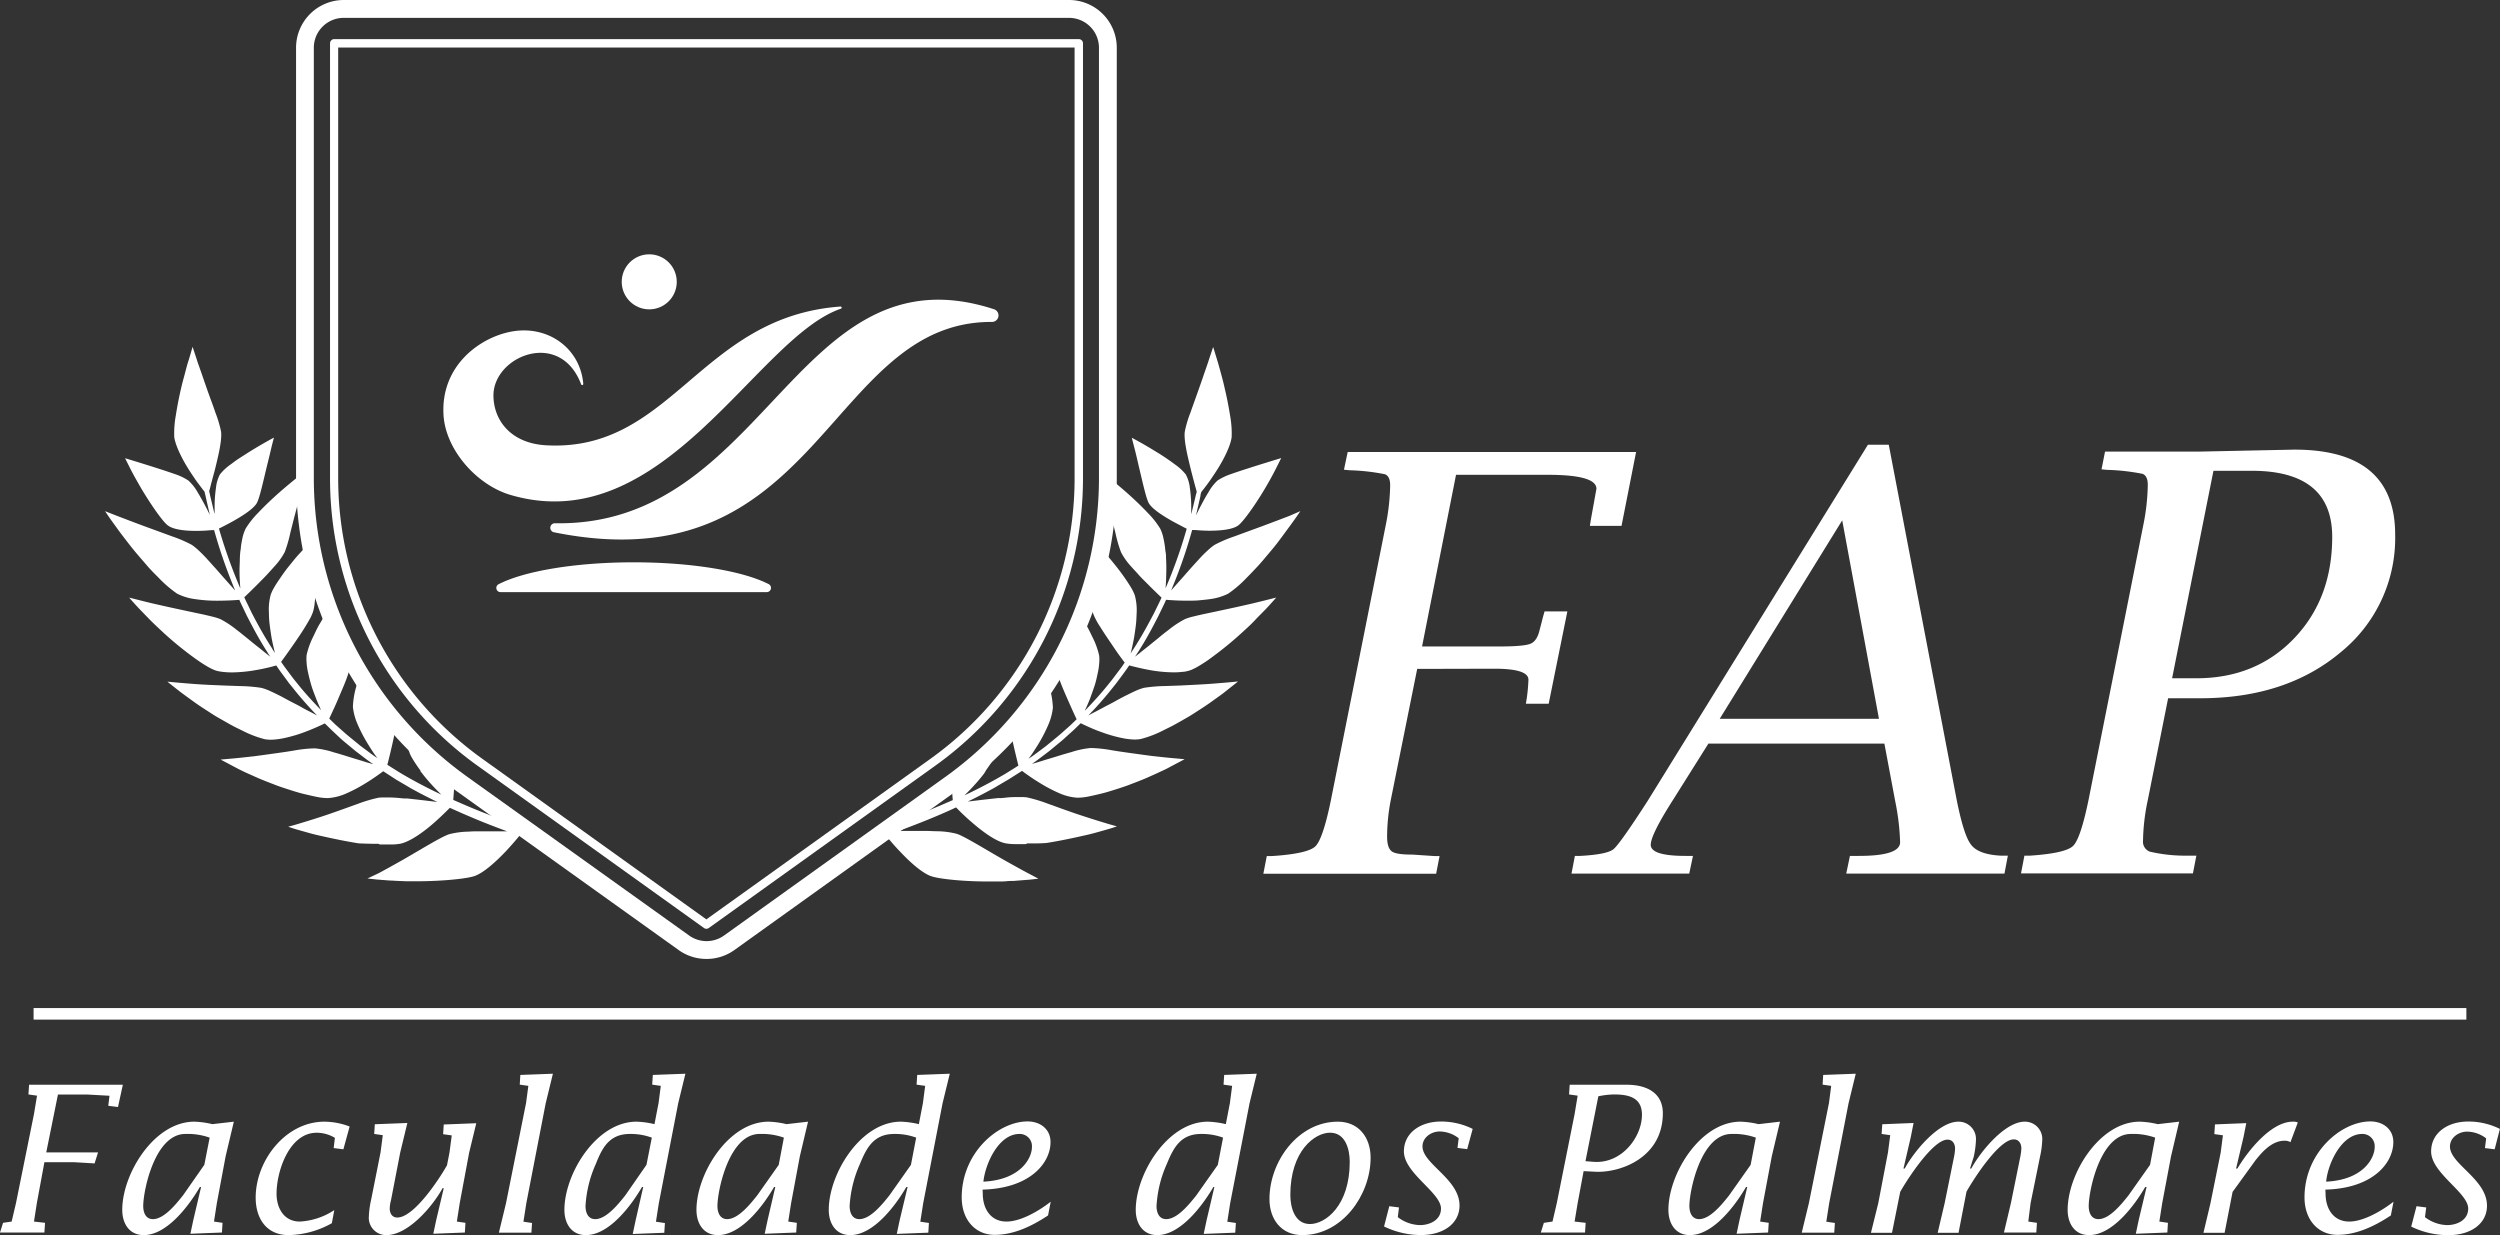
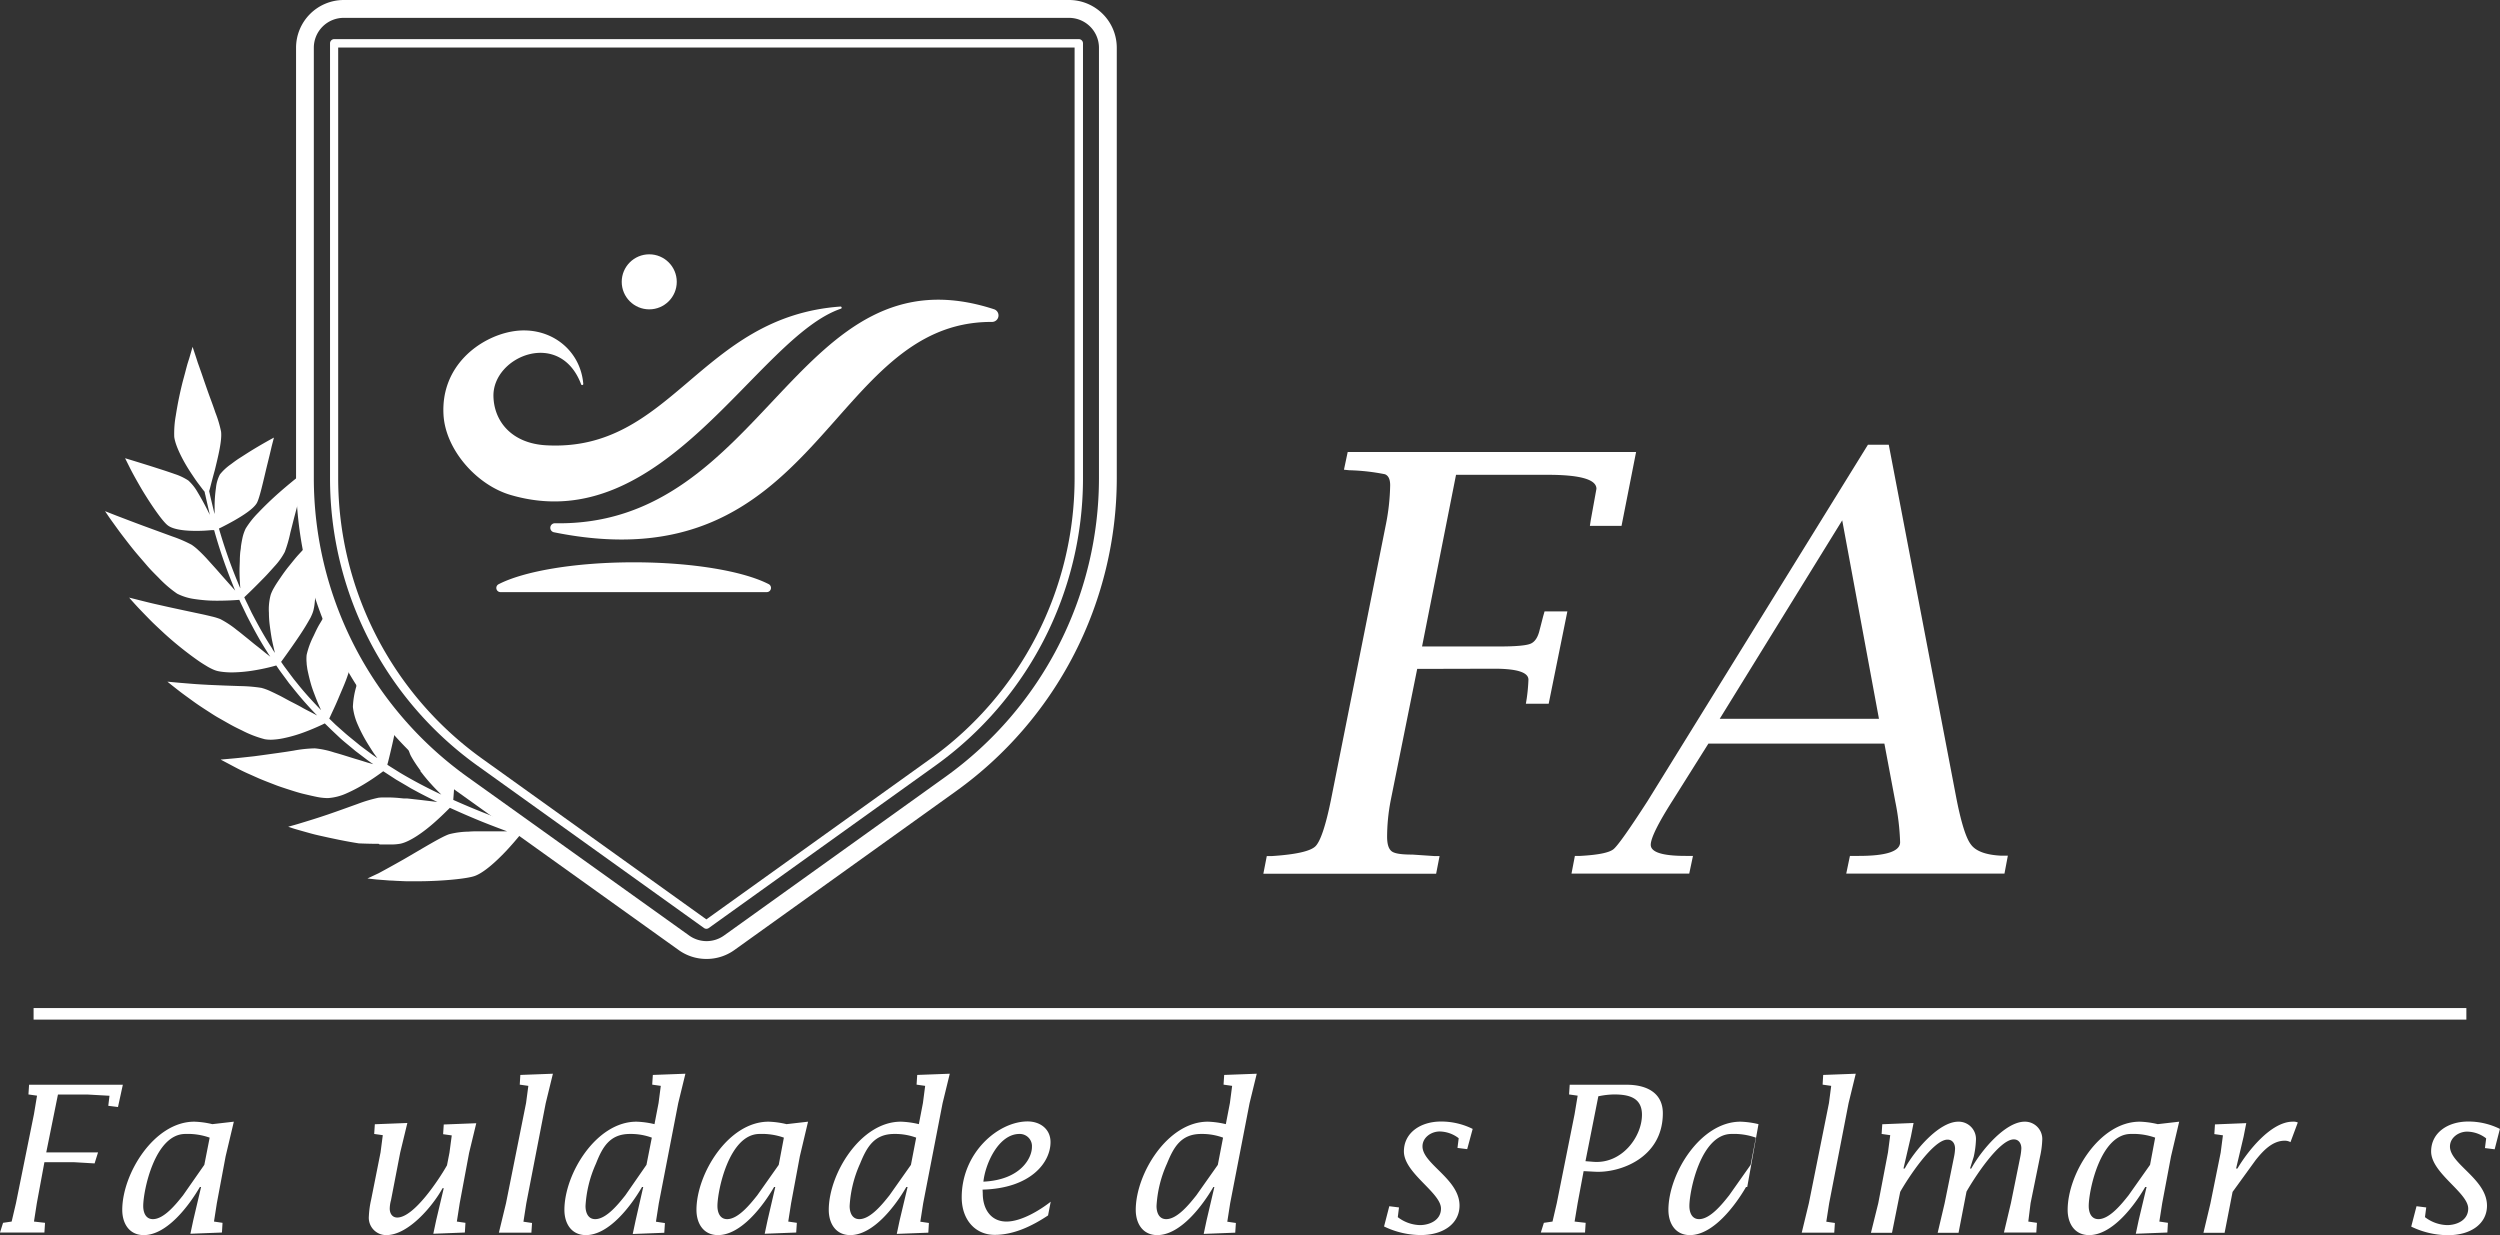
<svg xmlns="http://www.w3.org/2000/svg" viewBox="0 0 515.1 254.48">
  <rect x="0" y="0" width="515.1" height="254.48" fill="#333333" stroke="none" />
  <defs>
    <style>.cls-1{fill:#fff;}</style>
  </defs>
  <g id="Camada_2" data-name="Camada 2">
    <g id="Layer_1" data-name="Layer 1">
      <rect class="cls-1" x="6.92" y="207.7" width="501.25" height="2.38" />
      <path class="cls-1" d="M292,137.82l-5.44,27a39.67,39.67,0,0,0-.76,7.58c0,1.53.31,2.51.94,3s2.06.68,4.29.68l4.46.3,1.12,0-.71,3.65h-35.6l.71-3.65,1.11,0c4.9-.32,7.87-1,8.9-2s2.11-4.19,3.2-9.52l11.27-56.51a44.66,44.66,0,0,0,.94-8.36c0-1.25-.36-2-1.09-2.28a42.66,42.66,0,0,0-7.31-.82l-1.12-.11.77-3.65h59.42l-3,15.22h-6.52l.17-1.12,1.18-6.52q0-2.88-10-2.88H300l-7,35.37h15.84q5.12,0,6.49-.56c.92-.37,1.56-1.34,1.91-2.91.08-.27.31-1.17.7-2.7l.3-1.06h4.7L319.09,145h-4.7l.18-1.1a36.48,36.48,0,0,0,.35-3.85c0-1.52-2.35-2.27-7.05-2.27Z" />
      <path class="cls-1" d="M323.79,180l.7-3.65,1.12,0q5.52-.3,6.84-1.39t7-9.89l45.42-73.44h4.29L403,164q1.53,8,3.09,10c1,1.38,3.08,2.14,6.14,2.3l1.47,0L413,180h-32.6l.76-3.65h1.82q8.52,0,8.52-2.82a49.2,49.2,0,0,0-1-8.4l-2.24-11.92H352l-7.35,11.69q-4.53,7.11-4.53,9.16,0,2.3,7.23,2.29h1.47l-.77,3.65Zm30.54-31.9h32.81l-7.57-40.89Z" />
-       <path class="cls-1" d="M433.72,93.05h19.34l13.87-.29,5.82-.12q20.75,0,20.75,17.51a30.27,30.27,0,0,1-11.25,24.26q-11.26,9.45-28.89,9.46h-6.64l-4.17,20.89a42.74,42.74,0,0,0-1,8.42,2.18,2.18,0,0,0,1.39,2.29,31.83,31.83,0,0,0,7.07.83l2.53,0-.71,3.65H416.41l.7-3.65,1.12,0c4.89-.32,7.86-1,8.9-2s2.1-4.19,3.2-9.52l11.26-56.51a44.66,44.66,0,0,0,.94-8.36q0-1.87-1.08-2.28a42.85,42.85,0,0,0-7.32-.82L433,96.7Zm13.82,46.7h5q12.24,0,20.11-8.19t7.88-20.94Q480.52,97,463.94,97h-7.88Z" />
      <path class="cls-1" d="M107.73,170.49h0L100.11,165l1,1c.6.58,1.23,1.15,1.84,1.7s1.45,1.26,2.1,1.79c-1.9-.69-3.81-1.41-5.75-2.18s-3.94-1.62-5.91-2.5c.08-1,.2-2.56.28-4.29a1,1,0,0,0,0-.17A78.09,78.09,0,0,1,84,151.68a12.07,12.07,0,0,0,.15,2.67,5.47,5.47,0,0,0,.23.73,4.39,4.39,0,0,0,.38.84c.33.59.73,1.22,1.18,1.88.23.32.46.66.71,1l0,.06h0l-.05,0h0l0,0,.09.12.19.24c.13.16.26.32.38.49.52.64,1.06,1.29,1.61,1.88.72.81,1.42,1.5,2.06,2.13-2.86-1.35-5.7-2.83-8.47-4.48l-2-1.25-.64-.41c0-.18.09-.37.14-.59.24-.95.56-2.27.88-3.68s.61-2.81.82-4.14a77.58,77.58,0,0,1-7.51-10.29c-.14.45-.29.9-.42,1.34s-.25.92-.36,1.36a17.21,17.21,0,0,0-.66,4.08,12.4,12.4,0,0,0,1,3.64A31.72,31.72,0,0,0,76,153.61c.43.68.85,1.37,1.27,1.94l.48.65c-.42-.28-.84-.56-1.24-.86l-1.91-1.42-.47-.36-.46-.38-.92-.75c-.61-.5-1.24-1-1.82-1.52l-1.77-1.57-1.32-1.28c.08-.18.18-.38.28-.61.41-.89,1-2.11,1.55-3.43s1.2-2.76,1.69-4.07c.24-.65.45-1.28.61-1.85a9.46,9.46,0,0,0,.34-1.56,6.3,6.3,0,0,0,0-.77,79.37,79.37,0,0,1-4.68-10.23l-.16.26c-.53.86-1,1.76-1.55,2.66s-.93,1.76-1.32,2.59a16.68,16.68,0,0,0-1.42,3.88,8.37,8.37,0,0,0,0,1.68c0,.32.07.66.11,1s.13.71.21,1.08c.16.74.36,1.53.59,2.33s.52,1.56.81,2.32.58,1.49.88,2.15l.38.83c-1.73-1.78-3.4-3.6-4.9-5.49l-.72-.89-.68-.9-1.34-1.8-.6-.87c.57-.78,1.56-2.15,2.61-3.67.82-1.18,1.71-2.49,2.43-3.68.37-.6.69-1.18,1-1.71.13-.27.25-.53.35-.77a6.8,6.8,0,0,0,.25-.71,10.52,10.52,0,0,0,.28-1.62c.07-.68.16-1.5.25-2.4s.22-2.21.35-3.39c-.59-2.23-1.09-4.5-1.48-6.79l-.36.38c-.62.66-1.28,1.4-2,2.17s-1.34,1.59-2,2.39-1.22,1.59-1.74,2.35-1,1.46-1.34,2.07a8.62,8.62,0,0,0-.73,1.51,11.44,11.44,0,0,0-.38,3.79c0,.76.05,1.59.15,2.4s.22,1.64.35,2.45.31,1.56.47,2.27c.09.4.18.77.26,1.12-.21-.32-.43-.63-.62-1-1.59-2.44-2.94-4.92-4.19-7.32L51,124.47c-.15-.3-.3-.6-.44-.9l-.23-.51c.7-.66,1.94-1.85,3.27-3.21.51-.52,1-1,1.54-1.59s1-1.1,1.47-1.63a13.65,13.65,0,0,0,2.07-2.91,27.18,27.18,0,0,0,1.15-4c.23-.88.47-1.85.72-2.84l.79-3c.28-1,.56-1.93.81-2.81s.47-1.53.67-2.17c0-.14,0-.28,0-.42V97.16L61.73,98c-1.13.88-2.63,2.11-4.18,3.47s-3.08,2.84-4.36,4.19a18.16,18.16,0,0,0-2.58,3.26,9.09,9.09,0,0,0-.58,1.6c-.15.63-.28,1.34-.39,2.11,0,.38-.1.78-.14,1.18s-.06.81-.08,1.22c0,.83-.07,1.67-.07,2.48,0,1.37.08,2.66.17,3.71l-.14-.3c-.25-.59-.48-1.17-.72-1.74a106,106,0,0,1-3.55-10.28l.48-.23c.68-.34,1.6-.82,2.58-1.37,1.94-1.1,4.06-2.47,4.74-3.64.57-1,1.32-4.45,2.07-7.56.39-1.57.74-3,1-4.15l.46-1.79S54,91.46,51.37,93.1c-.65.41-1.32.85-2,1.28s-1.24.86-1.79,1.27a10.89,10.89,0,0,0-2.26,2.09,7.48,7.48,0,0,0-.82,2.78,26.34,26.34,0,0,0-.28,3.83c0,.33,0,.64,0,1l0,.56-.11-.39c-.11-.43-.2-.85-.3-1.25-.19-.81-.38-1.57-.54-2.29l-.17-.78.16-.56c.25-1,.6-2.32,1-3.77.7-2.88,1.51-6.13,1.29-7.94a23.71,23.71,0,0,0-1.18-3.95c-.29-.87-.63-1.82-1-2.81s-.72-2-1.07-3-.68-2-1-2.89c-.16-.45-.31-.89-.46-1.3s-.26-.8-.38-1.16l-.78-2.36L39,73.8,38.62,75c-.11.42-.24.87-.36,1.34-.25,1-.55,2-.79,3s-.5,2.15-.71,3.22-.39,2.11-.54,3.07A20.65,20.65,0,0,0,35.9,90c.24,1.95,1.88,5.12,3.59,7.66.43.64.83,1.25,1.23,1.79l1.09,1.44.37.46c0,.26.1.5.16.79.15.72.34,1.49.52,2.31.1.41.19.83.3,1.26,0,.13.07.26.1.39l-.26-.49-.43-.86c-.6-1.16-1.28-2.38-1.91-3.43A9.73,9.73,0,0,0,38.8,99,11.74,11.74,0,0,0,36,97.67c-.67-.24-1.39-.48-2.14-.73l-2.27-.73c-3-.95-5.82-1.8-5.82-1.8s.4.8,1,2,1.53,2.85,2.5,4.51c2,3.31,4.33,6.66,5.37,7.38,1.22.88,3.76,1.1,6,1.08,1.11,0,2.16-.08,2.92-.15l.56,0a102.26,102.26,0,0,0,3.51,10.41c.23.58.46,1.17.71,1.77l.12.28-2.5-2.82c-.56-.63-1.12-1.29-1.7-1.93L42.51,115c-.56-.6-1.1-1.15-1.62-1.62a10.37,10.37,0,0,0-1.41-1.14,27.2,27.2,0,0,0-4-1.72l-6-2.2c-2.05-.76-4-1.51-5.47-2.07l-2.37-.93.47.69c.29.45.74,1.08,1.29,1.84s1.18,1.65,1.91,2.6,1.53,2,2.35,3,1.71,2,2.56,3,1.73,1.85,2.52,2.65a23.84,23.84,0,0,0,3.76,3.22,11.43,11.43,0,0,0,3.68,1.12c.73.11,1.48.19,2.24.25s1.54.08,2.27.08c2,0,3.67-.1,4.62-.18.07.17.15.34.23.52s.28.6.43.9l.88,1.84c1.26,2.45,2.61,5,4.2,7.46.2.35.43.69.65,1l-1-.77c-.57-.47-1.22-1-1.87-1.5s-1.32-1.08-2-1.62-1.34-1.1-2-1.59a20.14,20.14,0,0,0-3.43-2.27,12.12,12.12,0,0,0-1.72-.53c-.73-.18-1.58-.38-2.54-.58l-3.06-.65-3.24-.7-3.11-.7c-1-.23-1.86-.45-2.62-.64l-2.5-.63s.2.24.57.65.89,1,1.55,1.69,1.45,1.51,2.3,2.37,1.84,1.76,2.81,2.67a71.47,71.47,0,0,0,6,4.9c.47.34.9.65,1.33.94s.83.54,1.2.76a11.33,11.33,0,0,0,1.75.92,5.38,5.38,0,0,0,.8.25q.43.09.93.15a15.59,15.59,0,0,0,2.1.11,29.8,29.8,0,0,0,4.51-.43c1.88-.31,3.52-.72,4.46-1l.6.88c.44.62.9,1.23,1.35,1.84l.68.93.73.9a71.66,71.66,0,0,0,5.06,5.76l-1-.53c-.65-.34-1.39-.7-2.12-1.12s-1.51-.81-2.29-1.21-1.52-.83-2.26-1.21l-1.08-.53-1-.47a10.85,10.85,0,0,0-1.73-.62,31.12,31.12,0,0,0-4.39-.37l-3.15-.11L43,141.11c-1.1-.06-2.21-.12-3.21-.2l-2.7-.22-2.6-.24s1,.82,2.53,2c.77.6,1.72,1.27,2.72,2s2.13,1.47,3.27,2.2c.57.37,1.13.74,1.73,1.09l1.76,1c.58.33,1.14.65,1.7.94s1.11.56,1.64.81a22.26,22.26,0,0,0,4.72,1.82,7.3,7.3,0,0,0,1.78.08,14.74,14.74,0,0,0,2.09-.29,29,29,0,0,0,4.35-1.27c1.38-.51,2.63-1.07,3.52-1.48l.62-.3,1.34,1.31L70,152c.59.55,1.22,1.06,1.84,1.57l.93.77.46.39.49.37,1.92,1.46c.42.31.85.61,1.28.9l-.82-.23c-.72-.2-1.48-.46-2.29-.7-1.63-.47-3.33-1.06-4.94-1.49a18.25,18.25,0,0,0-4-.85,27,27,0,0,0-4.39.47l-1.52.24-1.59.23L54,155.6l-1.64.22-1.55.17c-1,.11-1.93.21-2.72.28l-1.9.17-.71.06a1.13,1.13,0,0,0,.2.12l.59.31,2.11,1.12c.87.46,1.93,1,3.07,1.49l1.77.79c.62.27,1.25.52,1.89.77l1.91.74c.64.24,1.3.45,1.93.66,1.27.41,2.48.81,3.62,1.08s2.15.51,3,.67a11.7,11.7,0,0,0,2,.19,11,11,0,0,0,3.74-.94,31.61,31.61,0,0,0,4-2.11c1.25-.76,2.35-1.53,3.15-2.11l.5-.37.65.42,2,1.3,2.07,1.21,1,.6,1.06.57c.7.39,1.41.75,2.12,1.11s1.41.72,2.13,1.06l.14.06-3-.36-2.56-.29-.65-.07-.32,0-.16,0h-.06l-.06,0h-.09l-1.22-.12c-.79-.06-1.54-.1-2.21-.09-.33,0-.67,0-1,0a7.08,7.08,0,0,0-.85.06,29.46,29.46,0,0,0-4.29,1.28c-1.82.65-4,1.45-6.11,2.17s-4.14,1.34-5.66,1.8c-.77.24-1.39.41-1.83.53l-.68.19.85.29c.54.18,1.34.4,2.29.67l1.54.43.84.22.9.21,1.89.42,2,.42c1.43.29,2.88.56,4.25.77,1.15.05,2.26.08,3.28.09H78l.25.14h.1l.78,0c.51,0,1,0,1.4,0a10.93,10.93,0,0,0,2-.17c2-.43,4.83-2.46,7-4.39,1.34-1.18,2.47-2.31,3.16-3,2,.91,4,1.78,5.94,2.58s3.92,1.54,5.84,2.26l-2.85,0c-.83,0-1.69,0-2.55,0s-1.71,0-2.52.07a17.17,17.17,0,0,0-4,.53c-1.61.53-5.59,3-9.41,5.2-1.9,1.08-3.75,2.1-5.13,2.84L75.71,181l.86.1,1,.11,1.28.1,1.53.12c.55,0,1.12.06,1.71.08s1.21.06,1.84.07l1.9,0c5.15,0,10.42-.52,12-1.1,1.9-.69,4.42-3,6.42-5.11,1.18-1.26,2.19-2.45,2.82-3.22,2,.73,4,1.42,5.9,2.09Z" />
-       <path class="cls-1" d="M265.71,106.28c-1.46.56-3.43,1.31-5.47,2.07l-6,2.2a27,27,0,0,0-4,1.72,10.35,10.35,0,0,0-1.4,1.14c-.52.47-1.07,1-1.63,1.62s-1.13,1.23-1.71,1.88-1.15,1.3-1.7,1.93l-2.51,2.82.12-.28c.25-.6.48-1.19.72-1.77a102,102,0,0,0,3.5-10.41l.56,0c.77.07,1.81.14,2.92.15,2.23,0,4.77-.2,6-1.08,1-.72,3.41-4.07,5.38-7.38,1-1.66,1.88-3.29,2.49-4.51l1-2s-2.8.85-5.82,1.8l-2.27.73c-.75.25-1.48.49-2.14.73A12.05,12.05,0,0,0,250.87,99a9.73,9.73,0,0,0-1.85,2.37c-.63,1-1.31,2.27-1.91,3.43-.15.29-.29.58-.43.86l-.27.49c0-.13.07-.26.11-.39.1-.43.2-.85.29-1.26.19-.82.37-1.59.53-2.31,0-.29.1-.53.16-.79l.36-.46c.32-.41.69-.89,1.09-1.44s.81-1.15,1.23-1.79c1.72-2.54,3.36-5.71,3.59-7.66a20.46,20.46,0,0,0-.31-4.36c-.16-1-.34-2-.55-3.07s-.47-2.16-.71-3.22-.53-2.08-.78-3c-.13-.47-.25-.92-.37-1.34l-.36-1.19c-.44-1.45-.73-2.38-.73-2.38l-.79,2.36c-.11.36-.24.75-.38,1.16s-.29.85-.45,1.3c-.32.91-.64,1.89-1,2.89l-1.06,3c-.36,1-.7,1.94-1,2.81a22.49,22.49,0,0,0-1.17,3.95c-.22,1.81.59,5.06,1.29,7.94.37,1.45.72,2.79,1,3.77.06.21.1.39.15.56s-.1.5-.16.78c-.16.72-.35,1.48-.54,2.29-.1.4-.2.82-.31,1.25,0,.12-.07.26-.1.39,0-.19,0-.37,0-.56s0-.62,0-1a27.82,27.82,0,0,0-.28-3.83,7.66,7.66,0,0,0-.83-2.78,10.63,10.63,0,0,0-2.26-2.09c-.54-.41-1.15-.84-1.78-1.27s-1.31-.87-2-1.28c-2.63-1.64-5.1-2.94-5.1-2.94l.46,1.79c.3,1.1.64,2.58,1,4.15.75,3.11,1.49,6.56,2.06,7.56.69,1.17,2.81,2.54,4.75,3.64,1,.55,1.89,1,2.57,1.37l.48.23A100.9,100.9,0,0,1,241,119.18c-.24.57-.47,1.15-.72,1.74l-.13.3c.09-1,.14-2.34.16-3.71,0-.81,0-1.65-.06-2.48,0-.41,0-.82-.08-1.22s-.09-.8-.15-1.18a20.54,20.54,0,0,0-.39-2.11,7.73,7.73,0,0,0-.58-1.6,17.71,17.71,0,0,0-2.58-3.26c-1.28-1.35-2.81-2.83-4.36-4.19s-2.77-2.36-3.86-3.22v.3c0,1.57,0,3.14-.14,4.7.07.23.13.46.2.7.27,1,.53,2,.8,3l.71,2.84a26.9,26.9,0,0,0,1.16,4,13.56,13.56,0,0,0,2.06,2.91c.46.53,1,1.08,1.48,1.63s1,1.07,1.53,1.59c1.34,1.36,2.58,2.55,3.27,3.21l-.23.51-.43.9c-.3.59-.59,1.2-.89,1.81-1.26,2.4-2.61,4.88-4.19,7.32-.2.32-.42.63-.63,1,.09-.35.18-.72.27-1.12.15-.71.33-1.47.46-2.27s.25-1.63.35-2.45.13-1.64.16-2.4a11.72,11.72,0,0,0-.38-3.79,9.42,9.42,0,0,0-.73-1.51c-.36-.61-.82-1.32-1.34-2.07s-1.12-1.56-1.75-2.35-1.3-1.62-2-2.39l-1.12-1.27a75.9,75.9,0,0,1-2.3,9.08c.09.83.17,1.59.23,2.22a10.52,10.52,0,0,0,.28,1.62,7,7,0,0,0,.26.71c.1.24.21.5.35.77.26.53.59,1.11,1,1.71.73,1.19,1.62,2.5,2.43,3.68,1,1.52,2,2.89,2.61,3.67l-.59.87c-.44.6-.9,1.19-1.35,1.8l-.68.9-.72.89c-1.5,1.89-3.16,3.71-4.89,5.49.12-.28.24-.52.38-.83.29-.66.61-1.38.88-2.15s.56-1.55.81-2.32.42-1.59.58-2.33c.08-.37.16-.73.21-1.08s.09-.7.11-1a7.69,7.69,0,0,0,0-1.68,16.22,16.22,0,0,0-1.42-3.88c-.39-.83-.82-1.7-1.32-2.59-.27-.5-.57-1-.86-1.48a77,77,0,0,1-5.26,10.8c0,.11,0,.21.08.32.16.57.37,1.2.62,1.85.49,1.31,1.1,2.74,1.69,4.07s1.13,2.54,1.54,3.43c.11.23.21.43.29.61l-1.33,1.28-1.77,1.57c-.58.53-1.2,1-1.81,1.52l-.92.75-.46.38-.48.36-1.9,1.42c-.41.3-.83.58-1.24.86.16-.22.3-.4.47-.65.43-.57.84-1.26,1.28-1.94a31.64,31.64,0,0,0,2.27-4.29,12.47,12.47,0,0,0,1-3.64,17.76,17.76,0,0,0-.66-4.08l-.32-1.19a77.71,77.71,0,0,1-7.74,10.1c.18.94.38,1.9.59,2.82.32,1.41.64,2.73.87,3.68.06.22.1.41.15.59l-.64.41-2,1.25c-2.78,1.65-5.62,3.13-8.47,4.48.64-.63,1.33-1.32,2.05-2.13.55-.59,1.1-1.24,1.61-1.88l.38-.49L203,159l.09-.12,0,0h0l-.06,0h0l.05-.06.7-1c.45-.66.86-1.29,1.18-1.88a4.46,4.46,0,0,0,.39-.84,7.23,7.23,0,0,0,.22-.73,6.83,6.83,0,0,0,.14-1.2,77.7,77.7,0,0,1-9.64,8.22c.07,1.39.17,2.63.24,3.46-2,.88-3.95,1.72-5.91,2.5s-3.75,1.45-5.6,2.12l-5.35,3.84,3.12-1.12c.64.77,1.64,2,2.83,3.22,2,2.14,4.51,4.42,6.42,5.11,1.6.58,6.87,1.13,12,1.1l1.91,0c.62,0,1.24,0,1.83-.07s1.17,0,1.71-.08l1.53-.12,1.29-.1,1-.11.86-.1-2.28-1.2c-1.38-.74-3.23-1.76-5.13-2.84-3.82-2.18-7.8-4.67-9.41-5.2a17.27,17.27,0,0,0-4-.53c-.81,0-1.66-.07-2.51-.07s-1.73,0-2.56,0l-2.84,0c1.92-.72,3.86-1.46,5.83-2.26s4-1.67,5.94-2.58c.69.72,1.82,1.85,3.17,3,2.2,1.93,5,4,7,4.39a10.74,10.74,0,0,0,1.95.17c.42,0,.89,0,1.39,0l.79,0h.09c.12-.06-.24.14.26-.14h.65c1,0,2.14,0,3.29-.09,1.37-.21,2.82-.48,4.24-.77l2-.42,1.88-.42.9-.21.85-.22,1.54-.43c.95-.27,1.75-.49,2.29-.67l.85-.29-.69-.19c-.43-.12-1.05-.29-1.82-.53-1.53-.46-3.57-1.1-5.66-1.8s-4.29-1.52-6.12-2.17a29.8,29.8,0,0,0-4.28-1.28,7.23,7.23,0,0,0-.85-.06c-.31,0-.64,0-1,0-.68,0-1.43,0-2.22.09l-1.21.12h-.09s-.11.06-.07,0h-.06l-.16,0-.32,0-.64.07-2.57.29-3,.36.14-.06c.71-.34,1.42-.69,2.13-1.06s1.41-.72,2.11-1.11l1.06-.57,1-.6,2.06-1.21,2.05-1.3.66-.42.49.37c.8.58,1.9,1.35,3.16,2.11a30.84,30.84,0,0,0,4,2.11,11,11,0,0,0,3.74.94,11.89,11.89,0,0,0,2-.19c.84-.16,1.86-.39,3-.67s2.35-.67,3.63-1.08c.63-.21,1.29-.42,1.92-.66l1.92-.74c.63-.25,1.27-.5,1.88-.77l1.77-.79c1.14-.53,2.21-1,3.07-1.49l2.12-1.12.59-.31.2-.12-.71-.06-1.91-.17c-.79-.07-1.72-.17-2.72-.28l-1.55-.17-1.64-.22-3.32-.46-1.59-.23-1.52-.24a26.94,26.94,0,0,0-4.39-.47,18.18,18.18,0,0,0-4,.85c-1.61.43-3.32,1-5,1.49-.81.24-1.56.5-2.28.7l-.82.23c.43-.29.85-.58,1.27-.9l1.93-1.46.48-.37.47-.39.93-.77c.62-.51,1.25-1,1.84-1.57l1.78-1.61,1.35-1.31.61.3c.89.41,2.14,1,3.52,1.48a29.7,29.7,0,0,0,4.35,1.27,15.08,15.08,0,0,0,2.1.29,7.19,7.19,0,0,0,1.77-.08,22.08,22.08,0,0,0,4.73-1.82l1.64-.81c.56-.29,1.12-.61,1.7-.94l1.76-1c.59-.35,1.15-.72,1.73-1.09,1.14-.73,2.27-1.47,3.27-2.2s2-1.4,2.71-2c1.54-1.21,2.53-2,2.53-2l-2.59.24-2.71.22c-1,.08-2.1.14-3.21.2l-3.32.17-3.15.11a31.15,31.15,0,0,0-4.4.37,10.77,10.77,0,0,0-1.72.62c-.32.14-.65.3-1,.47l-1.08.53c-.74.38-1.5.78-2.26,1.21s-1.55.81-2.29,1.21-1.46.78-2.12,1.12l-1,.53a73.68,73.68,0,0,0,5.06-5.76l.72-.9.69-.93c.45-.61.91-1.22,1.35-1.84l.6-.88c.93.25,2.57.66,4.46,1a29.55,29.55,0,0,0,4.5.43,15.59,15.59,0,0,0,2.1-.11c.33,0,.64-.09.94-.15a6.24,6.24,0,0,0,.8-.25,12.32,12.32,0,0,0,1.75-.92c.37-.22.77-.48,1.2-.76s.86-.6,1.32-.94a71.54,71.54,0,0,0,6-4.9c1-.91,2-1.81,2.8-2.67s1.64-1.67,2.31-2.37,1.17-1.28,1.54-1.69l.58-.65-2.5.63-2.62.64-3.11.7-3.24.7-3.07.65c-.95.2-1.81.4-2.53.58a11.34,11.34,0,0,0-1.72.53,20.16,20.16,0,0,0-3.44,2.27c-.66.49-1.3,1-2,1.59l-2,1.62c-.64.54-1.3,1-1.87,1.5l-1,.77c.22-.34.45-.68.66-1,1.59-2.48,2.94-5,4.19-7.46.3-.61.59-1.23.89-1.84l.43-.9c.08-.18.15-.35.23-.52,1,.08,2.66.2,4.61.18.74,0,1.51,0,2.27-.08s1.52-.14,2.24-.25a11.49,11.49,0,0,0,3.69-1.12,23.89,23.89,0,0,0,3.75-3.22c.79-.8,1.66-1.7,2.53-2.65s1.71-2,2.56-3,1.61-2,2.34-3,1.36-1.84,1.91-2.6,1-1.39,1.3-1.84.46-.69.46-.69Z" />
      <path class="cls-1" d="M145.54,197.58a9.79,9.79,0,0,1-5.72-1.84L94.07,163A79.38,79.38,0,0,1,61,98.55V9.83A9.84,9.84,0,0,1,70.82,0H220.27a9.84,9.84,0,0,1,9.83,9.83V98.55A79.41,79.41,0,0,1,197,163l-45.75,32.79A9.8,9.8,0,0,1,145.54,197.58ZM70.82,3.68a6.16,6.16,0,0,0-6.16,6.15V98.55A75.72,75.72,0,0,0,96.21,160L142,192.76a6.17,6.17,0,0,0,7.17,0L194.88,160a75.75,75.75,0,0,0,31.55-61.42V9.83a6.17,6.17,0,0,0-6.16-6.15Z" />
      <path class="cls-1" d="M145.54,191.37a.86.86,0,0,1-.5-.17L98.28,157.69A72.82,72.82,0,0,1,68,98.63V8.93a.87.87,0,0,1,.87-.87H222.27a.87.87,0,0,1,.87.87v89.7a72.82,72.82,0,0,1-30.33,59.06L146.05,191.2A.87.87,0,0,1,145.54,191.37ZM69.68,9.79V98.63a71.09,71.09,0,0,0,29.61,57.65l46.25,33.15,46.26-33.15a71.09,71.09,0,0,0,29.61-57.65V9.79Z" />
      <path class="cls-1" d="M114.3,107.81c43.66.84,49.79-57.36,90.52-44.09a1.34,1.34,0,0,1-.42,2.61c-34-.17-35.29,54.49-90.31,43.33A.94.94,0,0,1,114.3,107.81Z" />
      <path class="cls-1" d="M119.74,79.2a.23.23,0,0,0,.44-.09c-.6-7.29-7.21-12.16-14.74-10.8-6.53,1.17-14.64,7-14.06,17.16.41,7.21,6.85,14.48,13.85,16.52,31.57,9.23,50.67-32.53,68.05-38.39a.23.23,0,0,0-.1-.44c-28.94,2.08-34.75,30-60.62,28.59-7-.37-10.77-4.81-10.89-10.1C101.49,73.39,115.4,67.66,119.74,79.2Z" />
      <circle class="cls-1" cx="133.77" cy="58.07" r="5.67" />
      <path class="cls-1" d="M158,122a.87.87,0,0,0,.41-1.63c-5.2-2.68-15.71-4.51-27.84-4.51s-22.63,1.83-27.83,4.51a.86.86,0,0,0,.4,1.63Z" />
      <path class="cls-1" d="M7.59,247.9,7,251.69l2.28.26-.13,2H0l.63-2,1.77-.26.89-3.79L7,229.55l.63-3.8-1.77-.25.13-2H25.31l-1,4.59-2-.25.25-2.07-4.47-.25H11.94L9.53,237.44H20.2l-.71,2.27-4.26-.25H9.15Z" />
      <path class="cls-1" d="M41.43,244.57h-.25c-2.2,3.79-6.75,9.91-11.56,9.91-3,0-4.43-2.41-4.43-5.19,0-7.46,6.58-18.18,14.84-18.18a18.2,18.2,0,0,1,3.72.51l4.43-.51-1.69,7.13-1.81,9.66-.59,3.79,1.76.26-.12,2-6.5.25.59-2.78ZM43.2,234.4a13.5,13.5,0,0,0-5-.76c-6.33,0-8.69,11.73-8.69,14.85,0,1.26.46,2.7,2,2.7,2.32,0,4.85-3.21,6.2-4.9L42.1,240Z" />
-       <path class="cls-1" d="M70.75,236.8l-2-.25.25-2.11a7.33,7.33,0,0,0-3.75-1.05c-5.66,0-8.27,7.93-8.27,12.57,0,2.78,1.39,5.73,4.81,5.73a14.33,14.33,0,0,0,7.09-2.36l-.51,2.7a18.88,18.88,0,0,1-8.9,2.45c-4.6,0-6.79-3.46-6.79-7.72,0-7.64,6.16-15.65,14.17-15.65a14.82,14.82,0,0,1,5.19,1Z" />
      <path class="cls-1" d="M91.43,244.82h-.25c-2,3.67-7.05,9.66-11.56,9.66A3.57,3.57,0,0,1,76,250.6a18.73,18.73,0,0,1,.47-3.42l1.94-9.74.46-3.55-1.77-.25.13-2,6.7-.26-1.47,6.08-1.9,9.83A7.1,7.1,0,0,0,80.3,249c0,1,.5,1.86,1.55,1.86,3.46,0,8.65-7.93,10.25-10.76l.51-2.61.47-3.55-1.78-.25.13-2,6.7-.26-1.47,6.08L94.72,247.9l-.59,3.79,1.77.26-.12,2-6.5.25.59-2.78Z" />
      <path class="cls-1" d="M108.39,227.27l.47-3.54-1.77-.25.12-2,6.71-.25-1.48,6.07-4,20.63-.59,3.79,1.77.26-.13,2h-6.7l1.47-6.07Z" />
      <path class="cls-1" d="M132.53,244.57h-.25c-2.2,3.79-6.75,9.91-11.56,9.91-3,0-4.43-2.41-4.43-5.19,0-7.46,6.58-18.18,14.84-18.18a18.2,18.2,0,0,1,3.72.51l.84-4.35.46-3.54-1.77-.25.13-2,6.71-.25-1.48,6.07-4,20.63-.59,3.79L137,252l-.13,2-6.5.25.59-2.78Zm1.77-10.17a12.51,12.51,0,0,0-4.51-.76c-4.14,0-5.66,2.7-7,6.12a24.46,24.46,0,0,0-2.15,8.73c0,1.26.46,2.7,2,2.7,2.32,0,4.85-3.21,6.2-4.9L133.2,240Z" />
      <path class="cls-1" d="M159.74,244.57h-.25c-2.19,3.79-6.75,9.91-11.56,9.91-3,0-4.43-2.41-4.43-5.19,0-7.46,6.58-18.18,14.85-18.18a18.2,18.2,0,0,1,3.71.51l4.43-.51-1.69,7.13L163,247.9l-.59,3.79,1.77.26-.13,2-6.49.25.59-2.78Zm1.77-10.17a13.47,13.47,0,0,0-5-.76c-6.32,0-8.69,11.73-8.69,14.85,0,1.26.47,2.7,2,2.7,2.32,0,4.85-3.21,6.2-4.9l4.43-6.28Z" />
      <path class="cls-1" d="M187,244.57h-.26c-2.19,3.79-6.75,9.91-11.55,9.91-3,0-4.43-2.41-4.43-5.19,0-7.46,6.58-18.18,14.84-18.18a18.2,18.2,0,0,1,3.72.51l.84-4.35.46-3.54-1.77-.25.13-2,6.71-.25-1.48,6.07-4,20.63-.59,3.79,1.77.26-.12,2-6.5.25.59-2.78Zm1.77-10.17a12.51,12.51,0,0,0-4.51-.76c-4.14,0-5.66,2.7-7.05,6.12a24.46,24.46,0,0,0-2.15,8.73c0,1.26.46,2.7,2,2.7,2.32,0,4.85-3.21,6.2-4.9l4.43-6.28Z" />
      <path class="cls-1" d="M202.49,245.92c0,3.16,1.64,5.77,4.89,5.77,3,0,6.79-2.27,9.11-4.09l-.55,2.83c-3.24,2.15-7,4-11,4s-6.79-3.12-6.79-7.72c0-9.2,7.51-15.65,13.58-15.65,2.57,0,4.72,1.56,4.72,4.26,0,4.22-4.09,9.53-14,9.79Zm.13-2.45c7.76-.38,10-4.94,10-7.13a2.51,2.51,0,0,0-2.57-2.7C205.74,233.64,203,239.8,202.62,243.47Z" />
      <path class="cls-1" d="M250.21,244.57H250c-2.2,3.79-6.75,9.91-11.56,9.91-3,0-4.43-2.41-4.43-5.19,0-7.46,6.58-18.18,14.84-18.18a18.2,18.2,0,0,1,3.72.51l.84-4.35.46-3.54-1.77-.25.13-2,6.71-.25-1.48,6.07-4,20.63-.59,3.79,1.77.26-.13,2-6.5.25.59-2.78ZM252,234.4a12.51,12.51,0,0,0-4.51-.76c-4.14,0-5.66,2.7-7.05,6.12a24.46,24.46,0,0,0-2.15,8.73c0,1.26.46,2.7,2,2.7,2.32,0,4.85-3.21,6.2-4.9l4.43-6.28Z" />
-       <path class="cls-1" d="M261.56,247.05c0-7.76,5.91-15.94,14.09-15.94,4.3,0,6.75,3.25,6.75,7.42,0,7.76-5.91,15.95-14.09,15.95C264,254.48,261.56,251.23,261.56,247.05Zm16.54-7.67c0-2.58-.89-6-4.05-6s-8.19,3.75-8.19,12.82c0,2.57.89,6,4.05,6S278.1,248.45,278.1,239.38Z" />
      <path class="cls-1" d="M286.25,248.53l2,.25-.25,2a7.8,7.8,0,0,0,4.55,1.64c2,0,4.35-1,4.35-3.41,0-3.29-7.64-7.3-7.64-11.77,0-3.84,3.42-6.16,7.64-6.16a14.57,14.57,0,0,1,6.53,1.52l-1.13,4.17-2-.25.25-2a6.57,6.57,0,0,0-3.92-1.39c-1.73,0-3.54,1.22-3.54,3.07,0,3.63,7.63,6.71,7.63,12.19,0,3.63-3.2,6.08-8,6.08a17.5,17.5,0,0,1-7.55-1.77Z" />
      <path class="cls-1" d="M325.06,247.9l-.63,3.79,2.28.26-.13,2h-9.11l.63-2,1.78-.26.88-3.79,3.67-18.35.63-3.8-1.77-.25.13-2h11.73c4.38,0,7.46,1.85,7.46,5.86,0,9.28-8.94,12.36-14,12.06l-2.32-.12Zm1.61-8.65,1.64.13c5.86.46,10-5.15,10-9.7,0-3.55-2.74-4.18-5.74-4.18a16.78,16.78,0,0,0-3.25.38Z" />
-       <path class="cls-1" d="M360,244.57h-.25c-2.2,3.79-6.75,9.91-11.56,9.91-3,0-4.43-2.41-4.43-5.19,0-7.46,6.58-18.18,14.85-18.18a18.2,18.2,0,0,1,3.71.51l4.43-.51-1.69,7.13-1.81,9.66-.59,3.79,1.77.26-.13,2-6.49.25.59-2.78Zm1.77-10.17a13.47,13.47,0,0,0-5-.76c-6.33,0-8.69,11.73-8.69,14.85,0,1.26.47,2.7,2,2.7,2.32,0,4.85-3.21,6.19-4.9l4.43-6.28Z" />
+       <path class="cls-1" d="M360,244.57h-.25c-2.2,3.79-6.75,9.91-11.56,9.91-3,0-4.43-2.41-4.43-5.19,0-7.46,6.58-18.18,14.85-18.18a18.2,18.2,0,0,1,3.71.51Zm1.77-10.17a13.47,13.47,0,0,0-5-.76c-6.33,0-8.69,11.73-8.69,14.85,0,1.26.47,2.7,2,2.7,2.32,0,4.85-3.21,6.19-4.9l4.43-6.28Z" />
      <path class="cls-1" d="M376.84,227.27l.46-3.54-1.77-.25.12-2,6.71-.25-1.48,6.07-4,20.63-.59,3.79,1.77.26-.13,2h-6.7l1.47-6.07Z" />
      <path class="cls-1" d="M392.19,240.77h.26c2-3.67,7-9.66,11.05-9.66a3.57,3.57,0,0,1,3.62,3.88,18.57,18.57,0,0,1-.46,3.37l-.76,2.41h.26c2-3.67,7-9.66,11-9.66a3.57,3.57,0,0,1,3.62,3.88,18.57,18.57,0,0,1-.46,3.37l-1.94,9.54-.47,3.79,1.78.26-.13,2h-6.67l1.44-6.07,1.94-9.58a11.34,11.34,0,0,0,.21-1.68c0-1-.51-1.86-1.56-1.86-3,0-8.14,7.93-9.74,10.76L403.54,254h-4.3l1.43-6.07,1.94-9.58a10.15,10.15,0,0,0,.21-1.68c0-1-.5-1.86-1.56-1.86-2.95,0-8.14,7.93-9.74,10.76L389.83,254h-4.34L387,247.9,389,237.44l.46-3.55-1.77-.25.13-2,6.45-.26-.55,2.79Z" />
      <path class="cls-1" d="M442.28,244.57H442c-2.19,3.79-6.75,9.91-11.56,9.91-3,0-4.42-2.41-4.42-5.19,0-7.46,6.58-18.18,14.84-18.18a18.2,18.2,0,0,1,3.72.51l4.42-.51-1.68,7.13-1.82,9.66-.59,3.79,1.77.26-.12,2-6.5.25.59-2.78Zm1.77-10.17a13.5,13.5,0,0,0-5-.76c-6.33,0-8.69,11.73-8.69,14.85,0,1.26.46,2.7,2,2.7,2.32,0,4.85-3.21,6.2-4.9L443,240Z" />
      <path class="cls-1" d="M460.72,240.77H461c2.11-3.59,6.92-9.66,11.39-9.66a2.18,2.18,0,0,1,1.05.17l-1.51,4.05a2.36,2.36,0,0,0-1.18-.3c-2.58,0-4.52,2.15-6,4L460,245.58,458.36,254H454l1.44-6.07,2.11-10.46.46-3.55-1.77-.25.13-2,6.45-.26-.55,2.79Z" />
-       <path class="cls-1" d="M479.16,245.92c0,3.16,1.64,5.77,4.89,5.77,2.95,0,6.79-2.27,9.11-4.09l-.55,2.83c-3.24,2.15-7,4-11,4s-6.79-3.12-6.79-7.72c0-9.2,7.51-15.65,13.58-15.65,2.57,0,4.72,1.56,4.72,4.26,0,4.22-4.09,9.53-14,9.79Zm.12-2.45c7.77-.38,10-4.94,10-7.13a2.51,2.51,0,0,0-2.57-2.7C482.41,233.64,479.62,239.8,479.28,243.47Z" />
      <path class="cls-1" d="M497.9,248.53l2,.25-.26,2a7.83,7.83,0,0,0,4.56,1.64c2,0,4.35-1,4.35-3.41,0-3.29-7.64-7.3-7.64-11.77,0-3.84,3.42-6.16,7.64-6.16a14.6,14.6,0,0,1,6.53,1.52L514,236.8l-2-.25.25-2a6.57,6.57,0,0,0-3.92-1.39c-1.73,0-3.54,1.22-3.54,3.07,0,3.63,7.63,6.71,7.63,12.19,0,3.63-3.2,6.08-8.05,6.08a17.58,17.58,0,0,1-7.56-1.77Z" />
    </g>
  </g>
</svg>